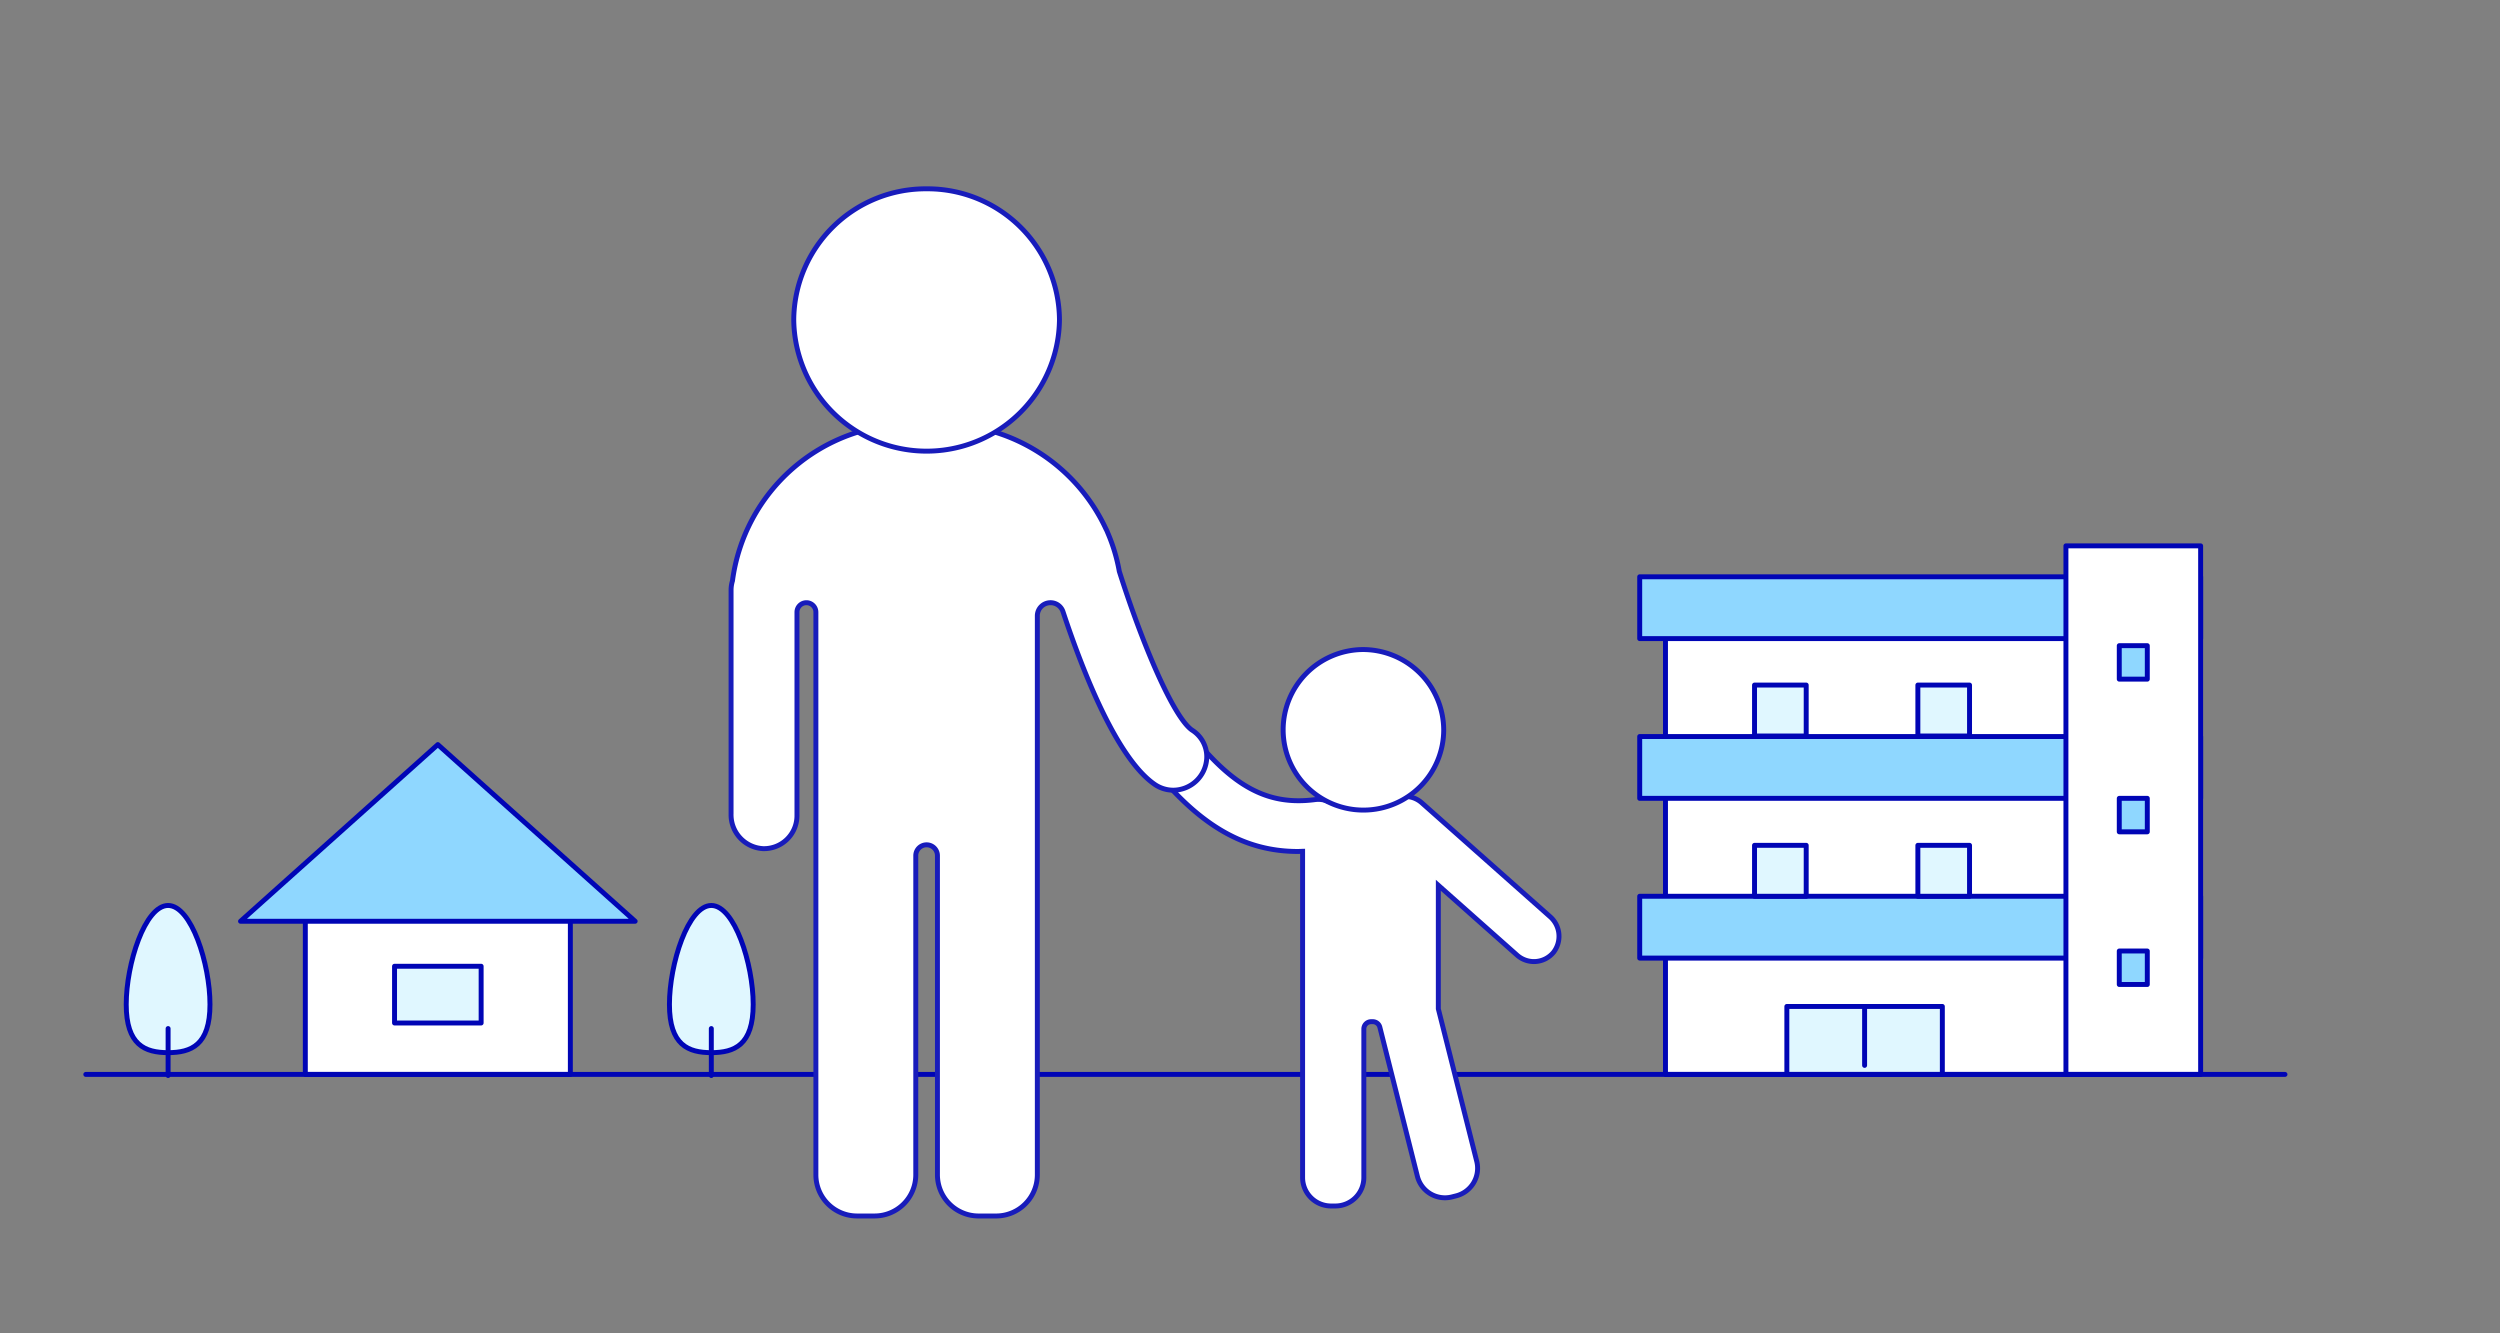
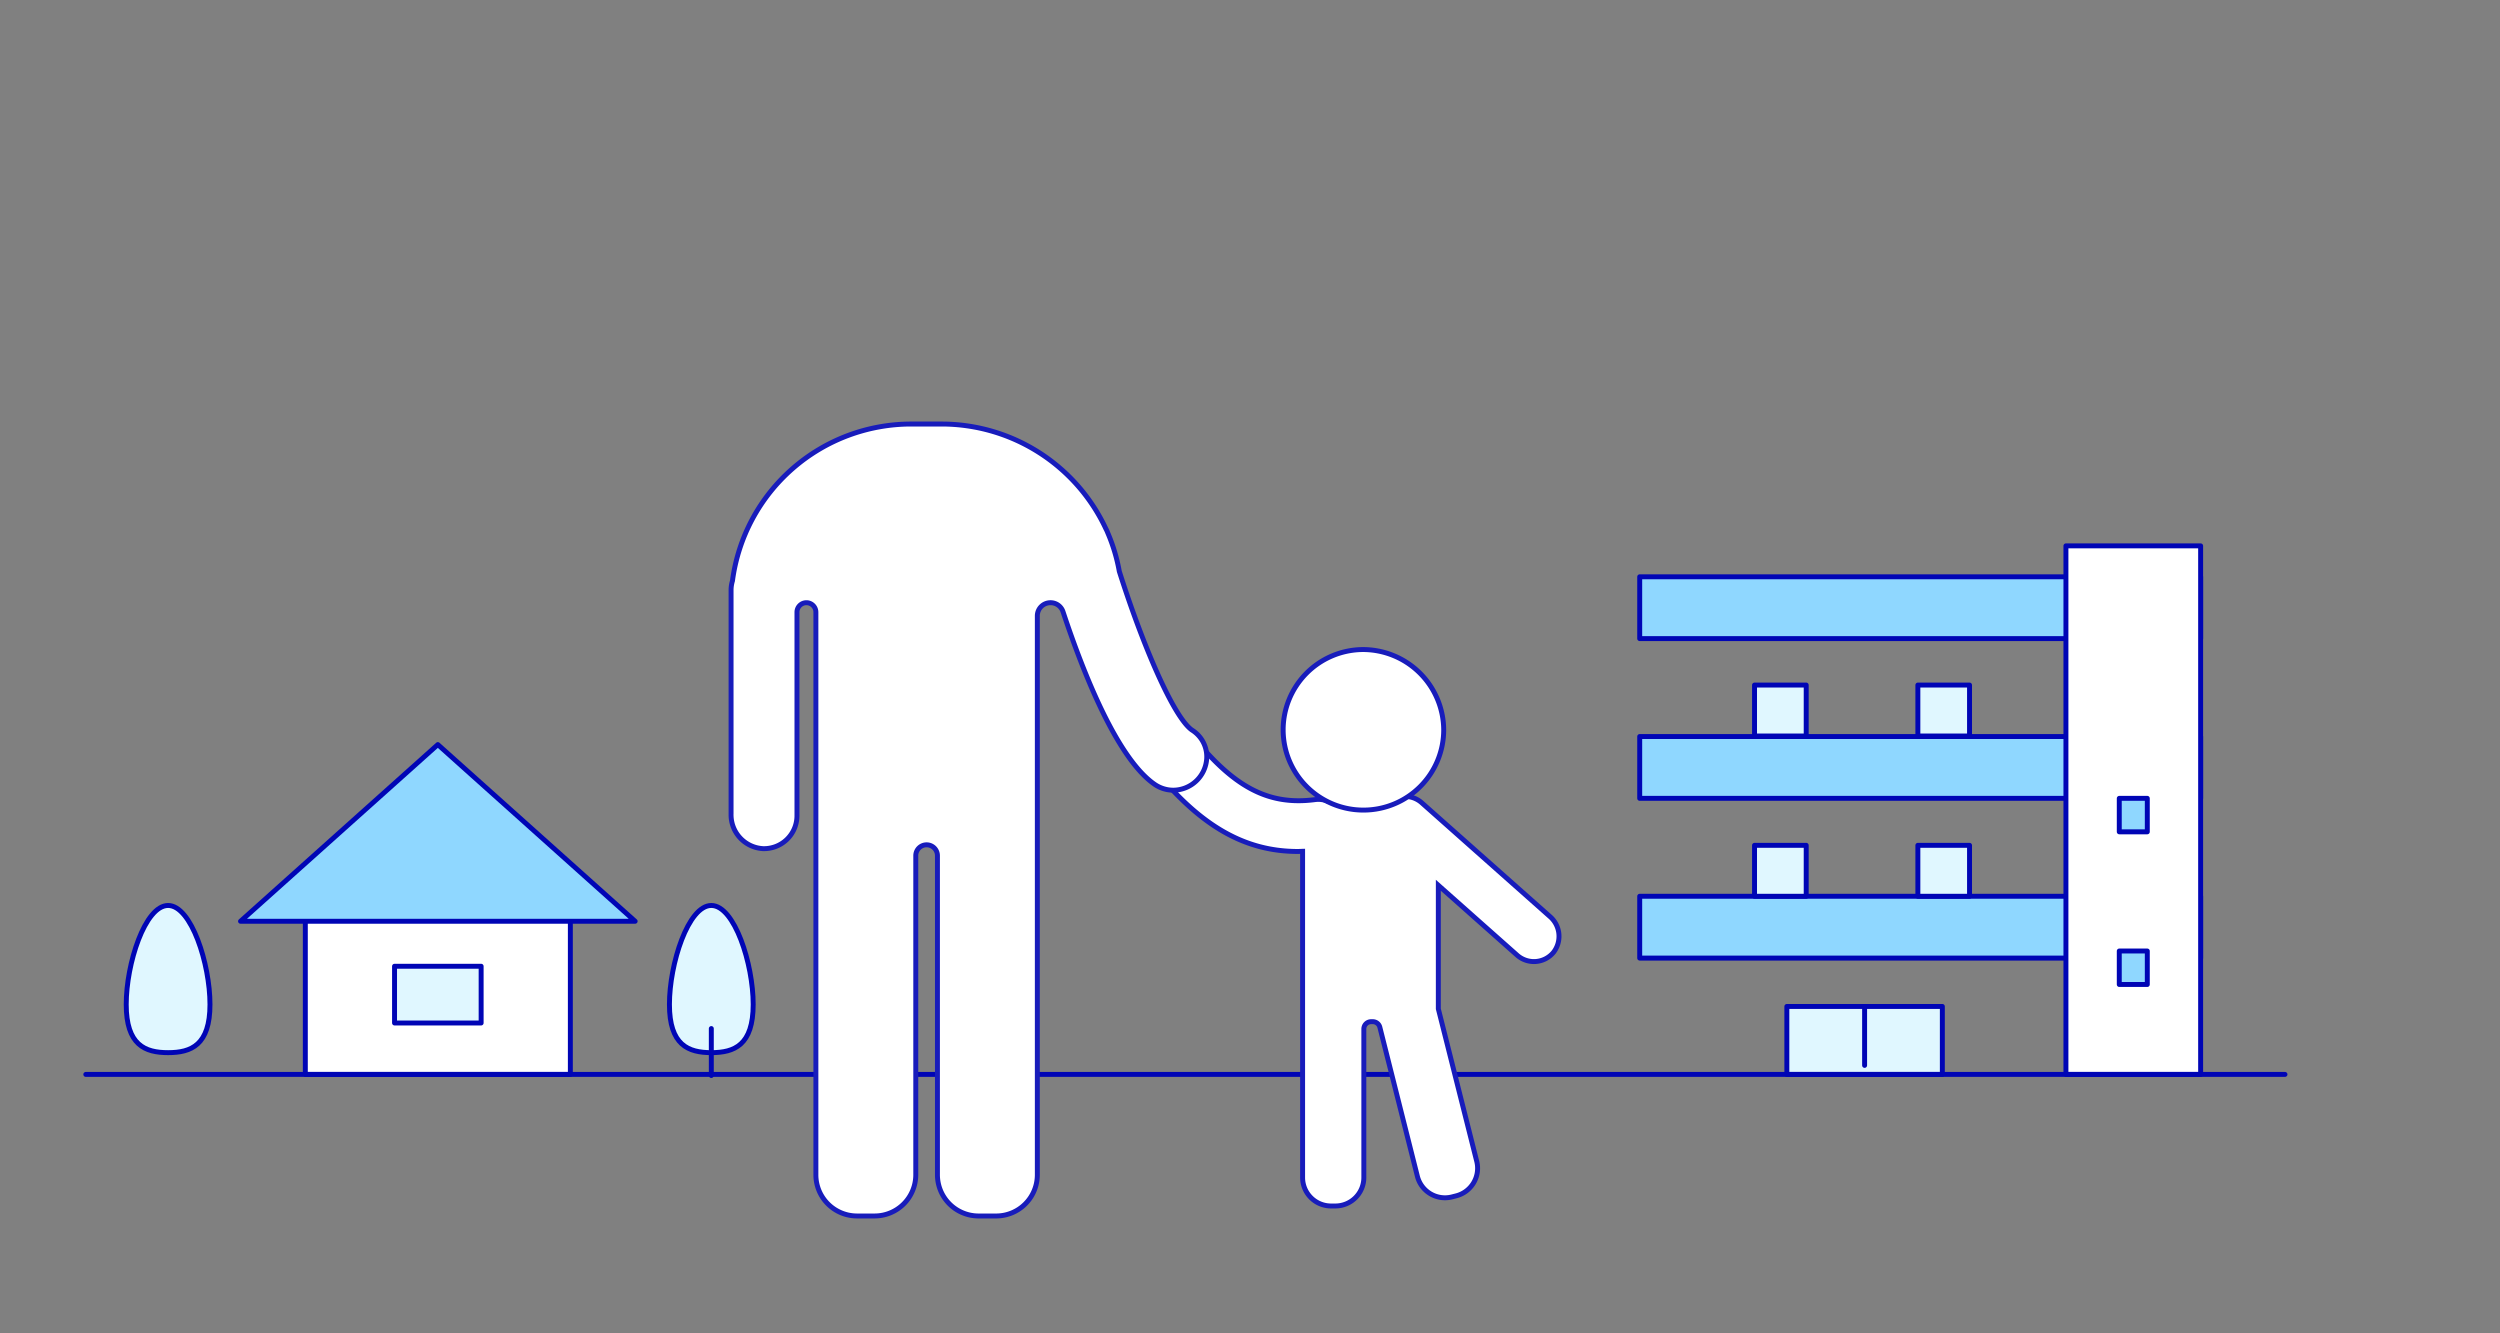
<svg xmlns="http://www.w3.org/2000/svg" width="300" height="160" viewBox="0 0 300 160">
  <rect x="0" y="0" width="300" height="160" fill="#808080" stroke="none" />
  <defs>
    <clipPath id="a">
      <path data-name="長方形 402" transform="translate(783 3532)" fill="none" stroke="#707070" d="M0 0h300v160H0z" />
    </clipPath>
  </defs>
  <g data-name="マスクグループ 66" transform="translate(-783 -3532)" clip-path="url(#a)">
    <g data-name="アートワーク 16">
      <g data-name="グループ 4367" stroke-width=".593">
        <g data-name="グループ 4361" stroke="#0005b5" stroke-linecap="round" stroke-linejoin="round">
-           <path data-name="長方形 2048" fill="#fff" d="M982.857 3604.924h61.128v56.005h-61.128z" />
          <path data-name="長方形 2049" fill="#8fd7ff" d="M979.765 3601.214h67.312v7.42h-67.312z" />
          <path data-name="長方形 2050" fill="#8fd7ff" d="M979.765 3620.383h67.312v7.42h-67.312z" />
          <path data-name="長方形 2051" fill="#8fd7ff" d="M979.765 3639.552h67.312v7.42h-67.312z" />
          <path data-name="パス 12119" d="M999.744 3639.552h-6.2v-6.113h6.2z" fill="#e0f7ff" />
          <path data-name="パス 12120" d="M1019.344 3639.552h-6.2v-6.113h6.2z" fill="#e0f7ff" />
          <path data-name="パス 12121" d="M999.744 3620.32h-6.2v-6.113h6.2z" fill="#e0f7ff" />
          <path data-name="パス 12122" d="M1019.344 3620.32h-6.2v-6.113h6.2z" fill="#e0f7ff" />
          <path data-name="パス 12123" d="M1016.081 3660.93h-18.659v-8.156h18.659z" fill="#e0f7ff" />
          <path data-name="長方形 2052" fill="#fff" d="M1030.911 3597.504h16.165v63.425h-16.165z" />
-           <path data-name="長方形 2053" fill="#8fd7ff" d="M1037.313 3609.481h3.363v4.017h-3.363z" />
          <path data-name="長方形 2054" fill="#8fd7ff" d="M1037.313 3627.802h3.363v4.017h-3.363z" />
          <path data-name="長方形 2055" fill="#8fd7ff" d="M1037.313 3646.122h3.363v4.017h-3.363z" />
          <path data-name="線 720" fill="#fff" d="M1006.752 3652.807v7.039" />
        </g>
        <g data-name="グループ 4362" stroke="#0005b5" stroke-linecap="round" stroke-linejoin="round">
          <path data-name="長方形 2056" fill="#fff" d="M819.638 3639.02h31.804v21.909h-31.804z" />
          <path data-name="パス 12124" d="M835.54 3621.351l-23.676 21.2h47.353z" fill="#8fd7ff" />
          <path data-name="長方形 2057" fill="#e0f7ff" d="M830.345 3647.95h10.391v6.808h-10.391z" />
        </g>
        <path data-name="線 721" fill="#fff" stroke="#0005b5" stroke-linecap="round" stroke-linejoin="round" d="M1057.197 3660.929H793.296" />
        <g data-name="グループ 4363" fill="#e0f7ff" stroke="#0005b5" stroke-linecap="round" stroke-linejoin="round">
          <path data-name="パス 12125" d="M873.382 3652.533c0 4.877-2.25 5.785-5.025 5.785s-5.025-.908-5.025-5.785 2.249-11.876 5.025-11.876 5.025 7 5.025 11.876z" />
          <path data-name="線 722" d="M868.357 3655.427v5.634" />
        </g>
        <g data-name="グループ 4364" fill="#e0f7ff" stroke="#0005b5" stroke-linecap="round" stroke-linejoin="round">
          <path data-name="パス 12126" d="M808.197 3652.533c0 4.877-2.25 5.785-5.025 5.785s-5.025-.908-5.025-5.785 2.249-11.876 5.025-11.876 5.025 7 5.025 11.876z" />
-           <path data-name="線 723" d="M803.172 3655.427v5.634" />
        </g>
        <g data-name="グループ 4366" fill="#fff" stroke="#181cbb" stroke-miterlimit="10">
          <g data-name="グループ 4365">
            <path data-name="パス 12127" d="M968.989 3641.982l-15.387-13.653a3.033 3.033 0 00-2.869-.636h-6.517a4.891 4.891 0 00-1.979.419 3 3 0 00-1.413-.161c-5.727.756-10.005-1.57-15.221-8.288a3.135 3.135 0 00-4.092-.83 3.042 3.042 0 00-.8 4.443c5.806 7.515 11.333 10.9 18.033 10.9.187 0 .379-.015.568-.02v39.148a3.414 3.414 0 003.415 3.414h.52a3.414 3.414 0 003.414-3.415v-17.826a.875.875 0 01.875-.875h.195a.875.875 0 01.849.661l4.507 17.892a3.414 3.414 0 004.145 2.476l.5-.127a3.414 3.414 0 002.476-4.145l-4.609-18.3v-14.827l9.455 8.391a3.042 3.042 0 004.372-.349 3.133 3.133 0 00-.437-4.292z" />
            <path data-name="パス 12128" d="M946.473 3609.946a9.633 9.633 0 109.772 9.633 9.7 9.7 0 00-9.772-9.633z" />
          </g>
          <path data-name="パス 12129" d="M926.037 3619.608c-2.236-1.555-5.976-10.379-8.721-19.045a21.053 21.053 0 00-1.39-4.631 3.867 3.867 0 00-.21-.458 21.768 21.768 0 00-19.812-12.59h-3.425a21.644 21.644 0 00-21.582 18.809 3.945 3.945 0 00-.169 1.141v26.886a4.062 4.062 0 003.833 4.117 3.953 3.953 0 004.075-3.951v-24.426a1.136 1.136 0 011.135-1.135h0a1.136 1.136 0 011.135 1.135v67.518a4.938 4.938 0 004.938 4.939h2.111a4.938 4.938 0 004.938-4.938v-38.3a1.3 1.3 0 011.3-1.3h0a1.3 1.3 0 011.3 1.3v38.3a4.938 4.938 0 004.938 4.939h2.111a4.938 4.938 0 004.938-4.939v-67.075a1.58 1.58 0 011.58-1.58h0a1.575 1.575 0 011.5 1.077c2.479 7.486 6.519 17.634 11 20.722a3.936 3.936 0 002.24.7 4.042 4.042 0 004.005-3.791 3.769 3.769 0 00-1.768-3.424z" />
-           <path data-name="パス 12130" d="M894.19 3554.658a15.83 15.83 0 00-15.94 15.714 15.944 15.944 0 0031.886 0 15.83 15.83 0 00-15.946-15.714z" />
        </g>
      </g>
    </g>
  </g>
</svg>